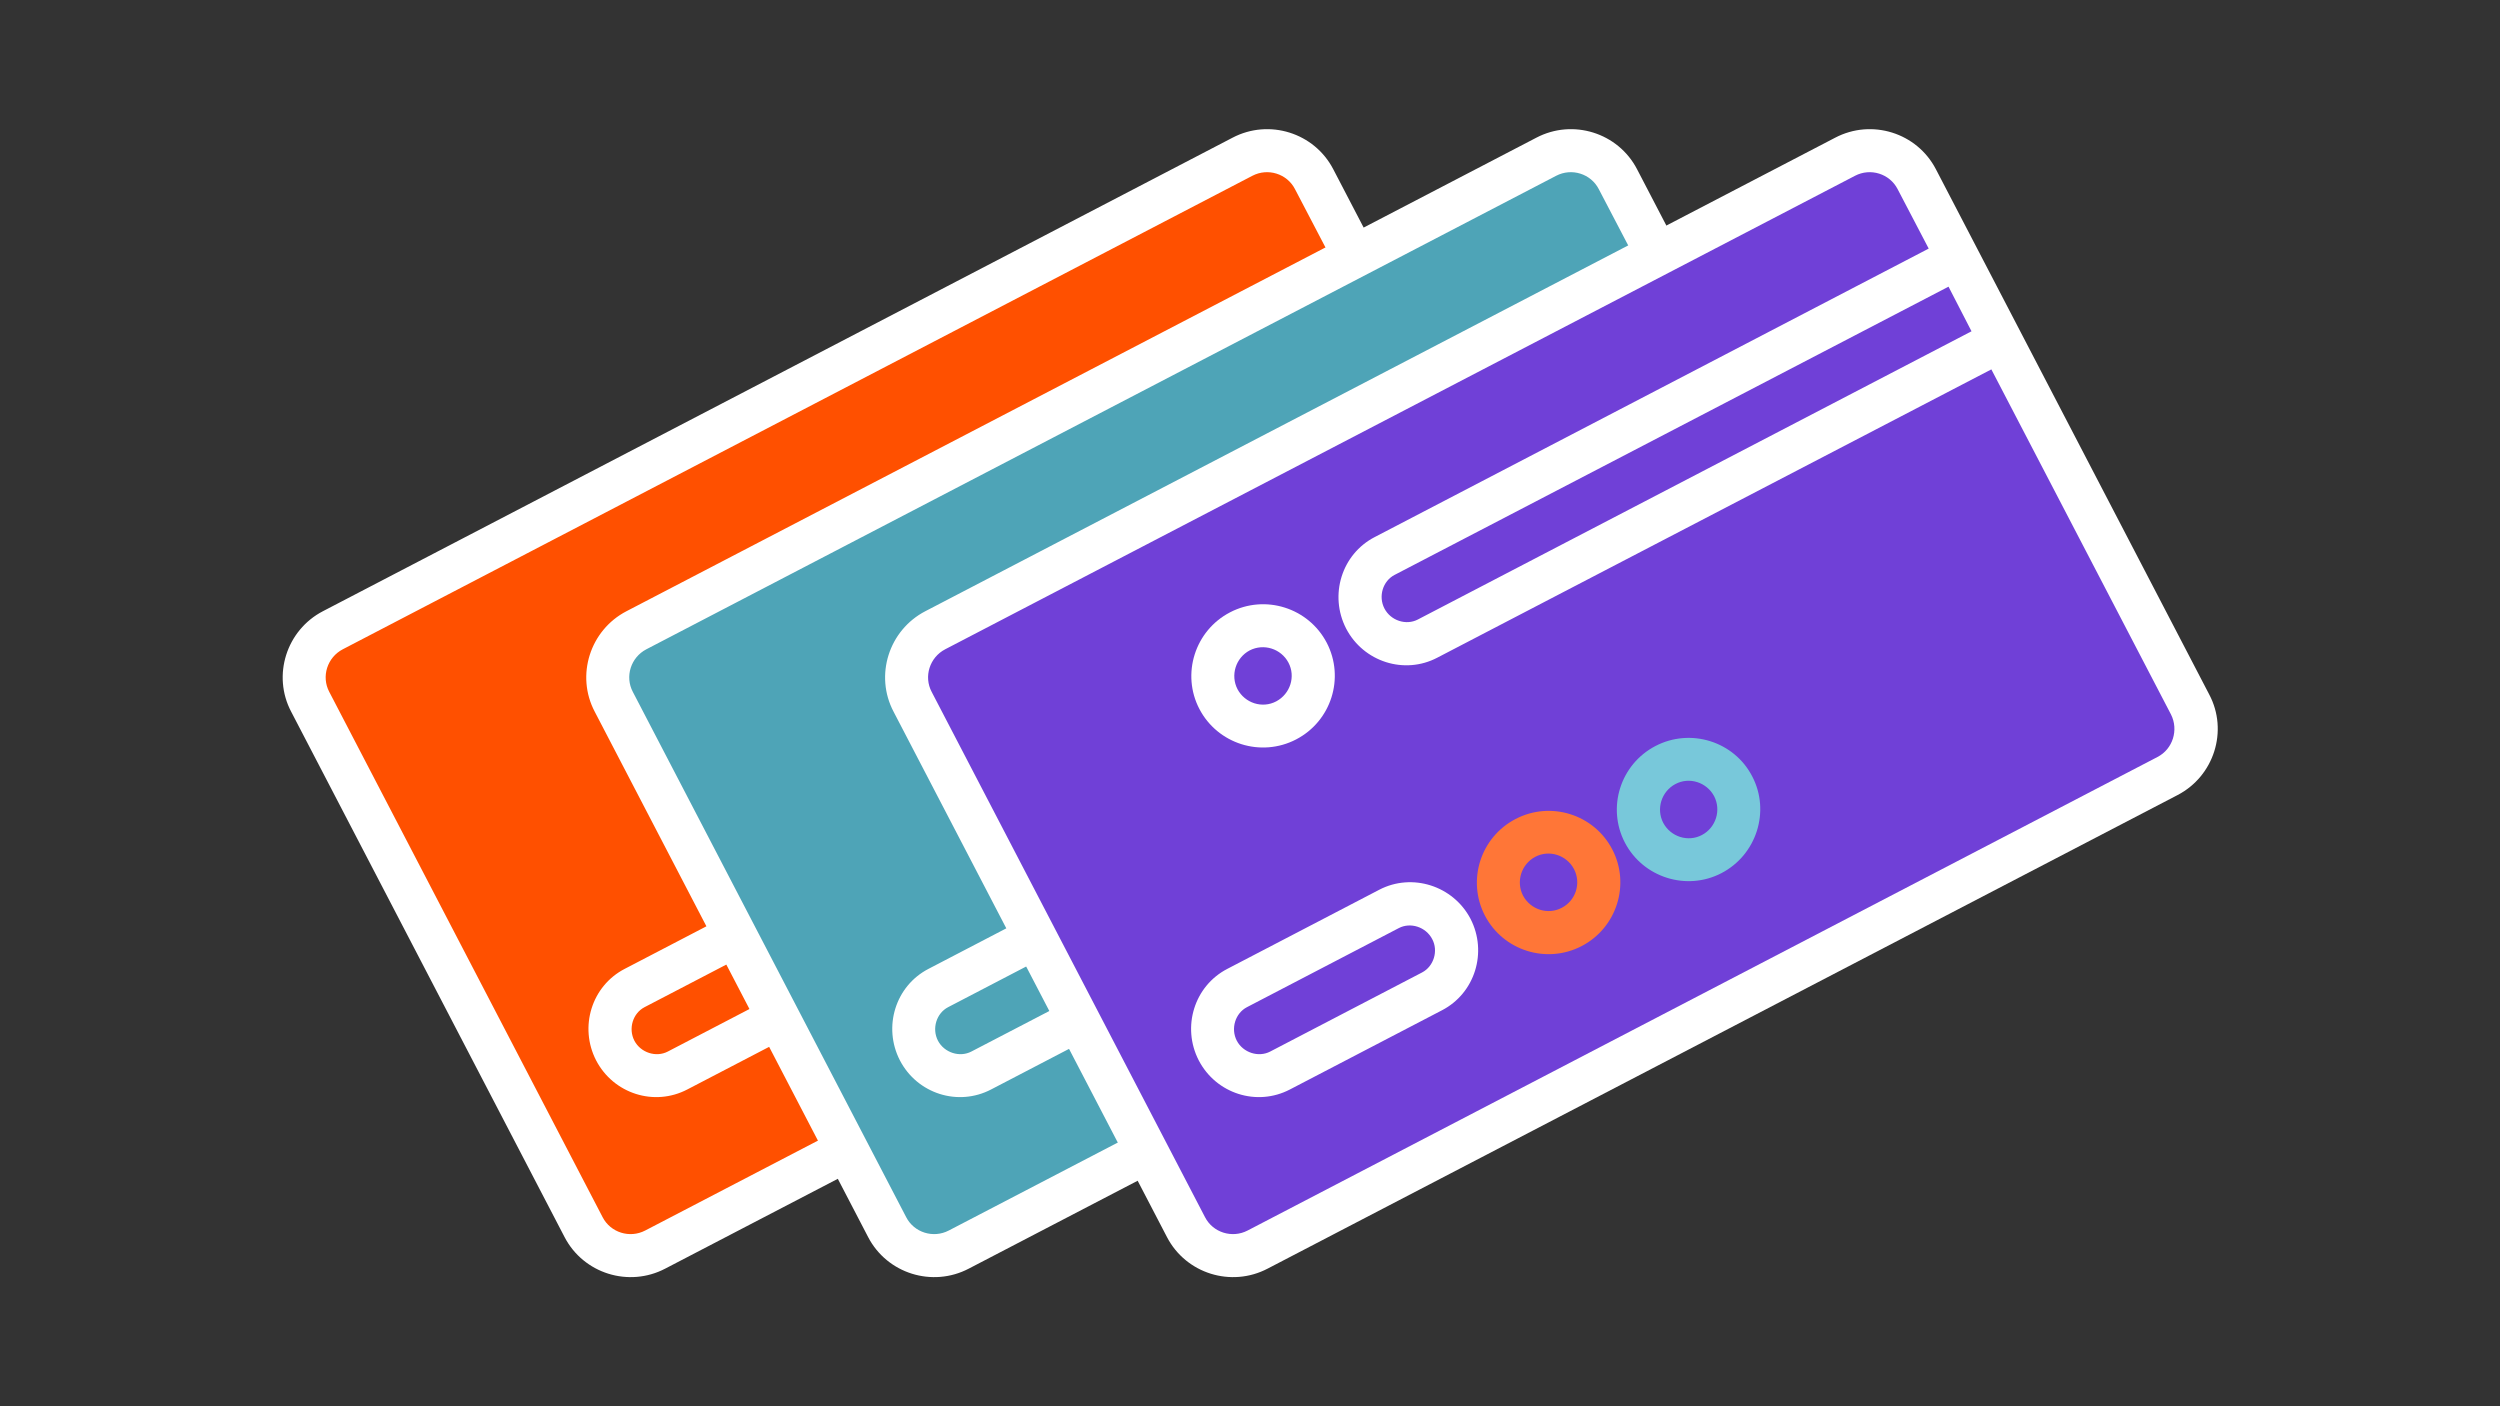
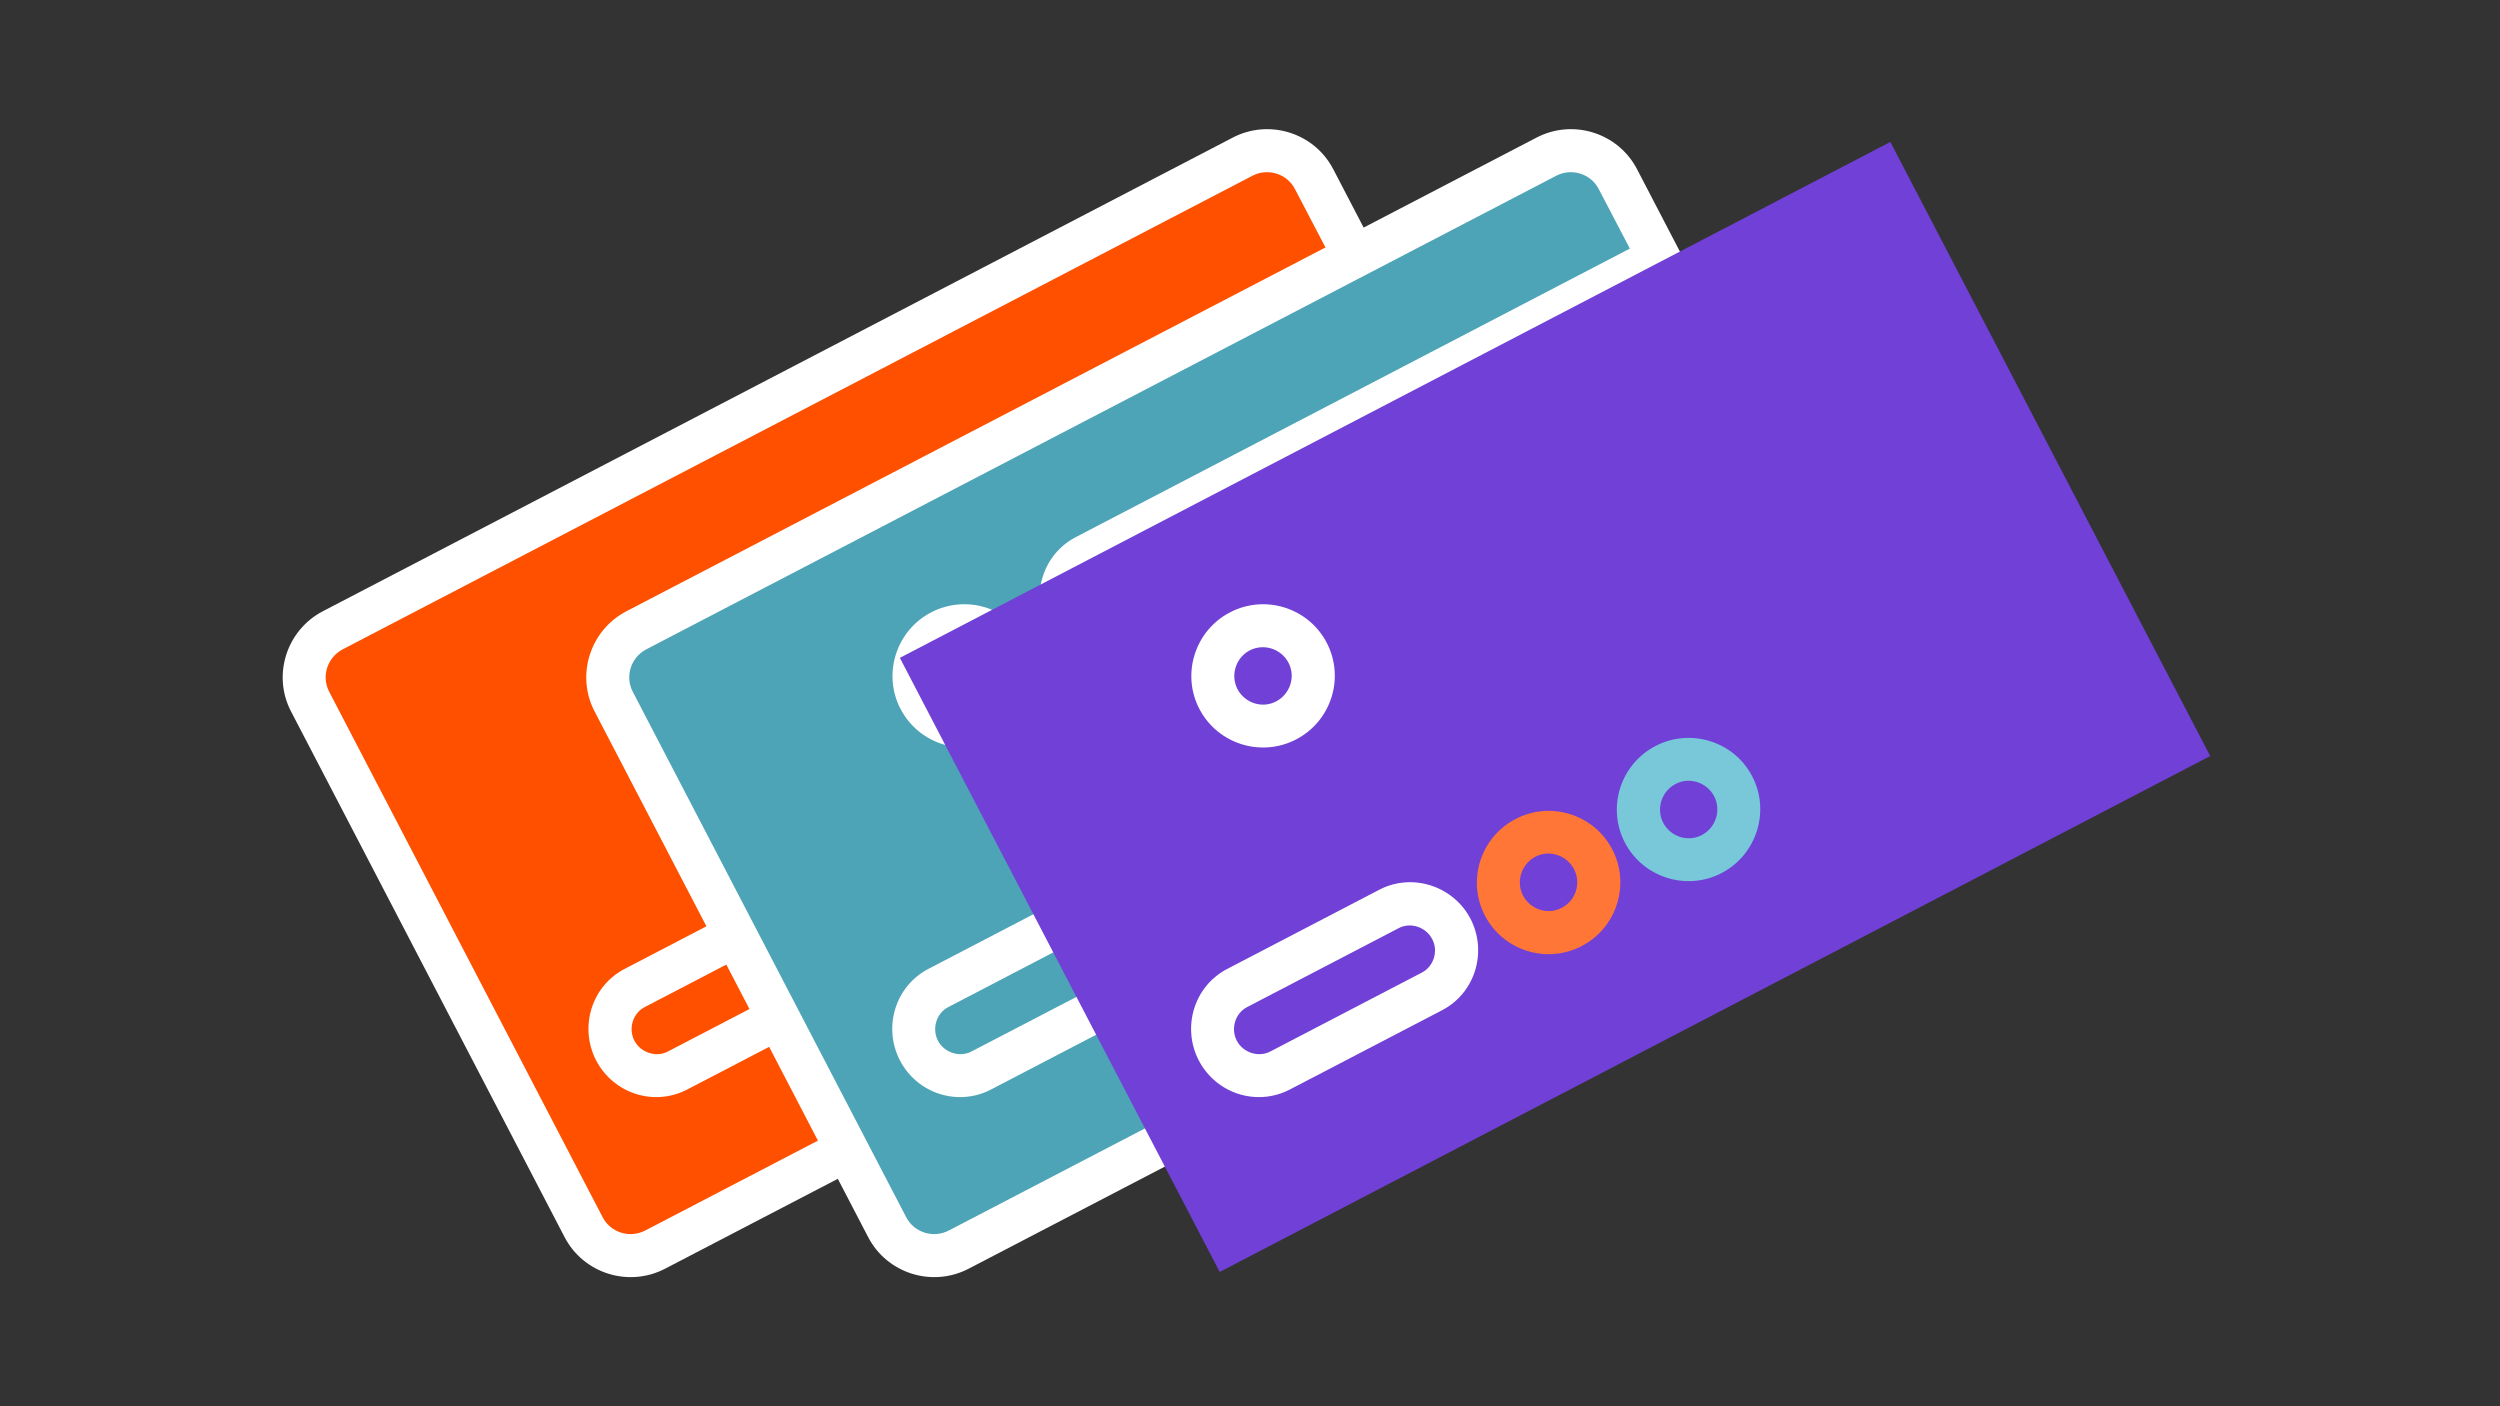
<svg xmlns="http://www.w3.org/2000/svg" version="1.1" id="Capa_1" x="0px" y="0px" viewBox="0 0 1109.3 624" style="enable-background:new 0 0 1109.3 624;" xml:space="preserve">
  <rect x="0" y="0" width="1109.3" height="624" fill="#333333" stroke="none" />
  <style type="text/css">
	.st0{fill:#FF5000;}
	.st1{fill:#FFFFFF;}
	.st2{fill:#4EA4B7;}
	.st3{fill:#7040D7;}
	.st4{fill:#FF7637;}
	.st5{fill:#78C8DA;}
</style>
  <g>
    <g>
      <rect x="174.8" y="160.4" transform="matrix(0.887 -0.462 0.462 0.887 -97.243 230.514)" class="st0" width="495.5" height="307.2" />
      <path class="st1" d="M344.6,394.8l-67.4,35.1c-14.7,7.6-20.3,25.8-12.7,40.6c7.7,14.8,25.8,20.6,40.5,12.9l67.4-35.1    c14.7-7.6,20.3-25.8,12.7-40.6C377.5,393,359.3,387.2,344.6,394.8z M363.7,431.5l-67.4,35.1c-5.2,2.7-12,0.5-14.8-4.8    c-2.8-5.4-0.7-12.2,4.5-14.9l67.4-35.1c5.2-2.7,12-0.5,14.8,4.9C371,421.9,368.9,428.8,363.7,431.5z" />
      <path class="st1" d="M591.6,75.1c-8.4-16.2-28.5-22.5-44.7-14L143.3,271.2c-16.2,8.4-22.6,28.5-14.1,44.6l121.3,233.1    c8.4,16.2,28.5,22.5,44.7,14l403.7-210.1c16.2-8.4,22.6-28.5,14.1-44.6L591.6,75.1z M607.5,147L361.7,274.9    c-5.2,2.7-12,0.5-14.8-4.9s-0.7-12.2,4.5-14.9l245.8-127.9L607.5,147z M696,317c3.5,6.9,0.8,15.4-6,18.9L286.3,546    c-6.9,3.6-15.4,0.9-18.9-5.9L146.1,307c-3.6-6.8-0.9-15.3,6-18.9L555.7,78c6.9-3.6,15.4-0.9,18.9,5.9l13.8,26.4L342.6,238.3    c-14.7,7.6-20.3,25.8-12.7,40.6c7.7,14.8,25.9,20.6,40.5,12.9l245.8-127.9L696,317z" />
      <path class="st2" d="M405.1,363.4c-15.6,8.1-21.7,27.3-13.6,42.9c8.1,15.5,27.3,21.6,42.9,13.5c15.6-8.1,21.7-27.4,13.6-42.9    C440,361.3,420.7,355.3,405.1,363.4z M425.7,402.8c-6.2,3.3-13.9,0.8-17.2-5.4c-3.2-6.2-0.8-13.9,5.4-17.2    c6.2-3.3,13.9-0.8,17.2,5.4C434.3,391.9,431.9,399.6,425.7,402.8z" />
-       <path class="st1" d="M278.5,271.7c-15.6,8.1-21.7,27.4-13.6,42.9c8.1,15.5,27.3,21.6,42.9,13.5c15.6-8.1,21.7-27.3,13.6-42.9    C313.3,269.7,294,263.6,278.5,271.7z M299,311.2c-6.2,3.3-13.9,0.8-17.2-5.4c-3.2-6.2-0.8-13.9,5.4-17.2    c6.2-3.2,13.9-0.8,17.2,5.4C307.7,300.2,305.2,307.9,299,311.2z" />
      <path class="st3" d="M467.3,331c-15.6,8.1-21.7,27.3-13.6,42.9c8.1,15.5,27.4,21.6,42.9,13.5s21.7-27.4,13.6-42.9    C502.1,329,482.9,322.9,467.3,331z M487.8,370.5c-6.2,3.3-13.9,0.8-17.2-5.4c-3.2-6.2-0.8-13.9,5.4-17.2    c6.2-3.3,13.9-0.8,17.2,5.4C496.5,359.5,494,367.2,487.8,370.5z" />
    </g>
    <g>
      <rect x="309.6" y="160.4" transform="matrix(0.887 -0.462 0.462 0.887 -82.024 292.732)" class="st2" width="495.5" height="307.2" />
      <path class="st1" d="M479.4,394.8L412,429.9c-14.7,7.6-20.3,25.8-12.7,40.6c7.7,14.8,25.8,20.6,40.5,12.9l67.4-35.1    c14.7-7.6,20.3-25.8,12.7-40.6C512.3,393,494.1,387.2,479.4,394.8z M498.5,431.5L431,466.6c-5.2,2.7-12,0.5-14.8-4.8    c-2.8-5.4-0.7-12.2,4.5-14.9l67.4-35.1c5.2-2.7,12-0.5,14.8,4.9C505.8,421.9,503.7,428.8,498.5,431.5z" />
      <path class="st1" d="M726.4,75.1c-8.4-16.2-28.5-22.5-44.7-14L278,271.2c-16.2,8.4-22.6,28.5-14.1,44.6l121.3,233.1    c8.4,16.2,28.5,22.5,44.7,14l403.7-210.1c16.2-8.4,22.6-28.5,14.1-44.6L726.4,75.1z M742.3,147L496.5,274.9    c-5.2,2.7-12,0.5-14.8-4.9s-0.7-12.2,4.5-14.9L732,127.3L742.3,147z M830.7,317c3.5,6.9,0.8,15.4-6,18.9L421,546    c-6.9,3.6-15.4,0.9-18.9-5.9L280.8,307c-3.6-6.8-0.9-15.3,6-18.9L690.5,78c6.9-3.6,15.4-0.9,18.9,5.9l13.8,26.4L477.4,238.3    c-14.7,7.6-20.3,25.8-12.7,40.6c7.7,14.8,25.9,20.6,40.5,12.9l245.8-127.9L830.7,317z" />
      <path class="st0" d="M539.9,363.4c-15.6,8.1-21.7,27.3-13.6,42.9c8.1,15.5,27.3,21.6,42.9,13.5c15.6-8.1,21.7-27.4,13.6-42.9    C574.8,361.3,555.5,355.3,539.9,363.4z M560.4,402.8c-6.2,3.3-13.9,0.8-17.2-5.4c-3.2-6.2-0.8-13.9,5.4-17.2    c6.2-3.3,13.9-0.8,17.2,5.4C569.1,391.9,566.7,399.6,560.4,402.8z" />
      <path class="st1" d="M413.2,271.7c-15.6,8.1-21.7,27.4-13.6,42.9c8.1,15.5,27.3,21.6,42.9,13.5c15.6-8.1,21.7-27.3,13.6-42.9    C448.1,269.7,428.8,263.6,413.2,271.7z M433.8,311.2c-6.2,3.3-13.9,0.8-17.2-5.4c-3.2-6.2-0.8-13.9,5.4-17.2    c6.2-3.2,13.9-0.8,17.2,5.4C442.4,300.2,440,307.9,433.8,311.2z" />
      <path class="st3" d="M602.1,331c-15.6,8.1-21.7,27.3-13.6,42.9c8.1,15.5,27.4,21.6,42.9,13.5s21.7-27.4,13.6-42.9    C636.9,329,617.6,322.9,602.1,331z M622.6,370.5c-6.2,3.3-13.9,0.8-17.2-5.4c-3.2-6.2-0.8-13.9,5.4-17.2    c6.2-3.3,13.9-0.8,17.2,5.4C631.3,359.5,628.8,367.2,622.6,370.5z" />
    </g>
    <g>
      <rect x="442.2" y="160.4" transform="matrix(0.887 -0.462 0.462 0.887 -67.056 353.921)" class="st3" width="495.5" height="307.2" />
      <path class="st1" d="M612,394.8l-67.4,35.1c-14.7,7.6-20.3,25.8-12.7,40.6c7.7,14.8,25.8,20.6,40.5,12.9l67.4-35.1    c14.7-7.6,20.3-25.8,12.7-40.6C644.8,393,626.6,387.2,612,394.8z M631,431.5l-67.4,35.1c-5.2,2.7-12,0.5-14.8-4.8    c-2.8-5.4-0.7-12.2,4.5-14.9l67.4-35.1c5.2-2.7,12-0.5,14.8,4.9C638.3,421.9,636.2,428.8,631,431.5z" />
-       <path class="st1" d="M859,75.1c-8.4-16.2-28.5-22.5-44.7-14L410.6,271.2c-16.2,8.4-22.6,28.5-14.1,44.6l121.3,233.1    c8.4,16.2,28.5,22.5,44.7,14l403.7-210.1c16.2-8.4,22.6-28.5,14.1-44.6L859,75.1z M874.8,147L629.1,274.9    c-5.2,2.7-12,0.5-14.8-4.9s-0.7-12.2,4.5-14.9l245.8-127.9L874.8,147z M963.3,317c3.5,6.9,0.8,15.4-6,18.9L553.6,546    c-6.9,3.6-15.4,0.9-18.9-5.9L413.4,307c-3.6-6.8-0.9-15.3,6-18.9L823.1,78c6.9-3.6,15.4-0.9,18.9,5.9l13.8,26.4L610,238.3    c-14.7,7.6-20.3,25.8-12.7,40.6c7.7,14.8,25.9,20.6,40.5,12.9l245.8-127.9L963.3,317z" />
      <path class="st4" d="M672.5,363.4c-15.6,8.1-21.7,27.3-13.6,42.9c8.1,15.5,27.3,21.6,42.9,13.5c15.6-8.1,21.7-27.4,13.6-42.9    C707.3,361.3,688,355.3,672.5,363.4z M693,402.8c-6.2,3.3-13.9,0.8-17.2-5.4c-3.2-6.2-0.8-13.9,5.4-17.2    c6.2-3.3,13.9-0.8,17.2,5.4C701.7,391.9,699.2,399.6,693,402.8z" />
      <path class="st1" d="M545.8,271.7c-15.6,8.1-21.7,27.4-13.6,42.9c8.1,15.5,27.3,21.6,42.9,13.5c15.6-8.1,21.7-27.3,13.6-42.9    C580.6,269.7,561.4,263.6,545.8,271.7z M566.3,311.2c-6.2,3.3-13.9,0.8-17.2-5.4c-3.2-6.2-0.8-13.9,5.4-17.2    c6.2-3.2,13.9-0.8,17.2,5.4C575,300.2,572.5,307.9,566.3,311.2z" />
      <path class="st5" d="M734.6,331c-15.6,8.1-21.7,27.3-13.6,42.9c8.1,15.5,27.4,21.6,42.9,13.5s21.7-27.4,13.6-42.9    C769.5,329,750.2,322.9,734.6,331z M755.2,370.5c-6.2,3.3-13.9,0.8-17.2-5.4c-3.2-6.2-0.8-13.9,5.4-17.2    c6.2-3.3,13.9-0.8,17.2,5.4C763.8,359.5,761.4,367.2,755.2,370.5z" />
    </g>
  </g>
</svg>